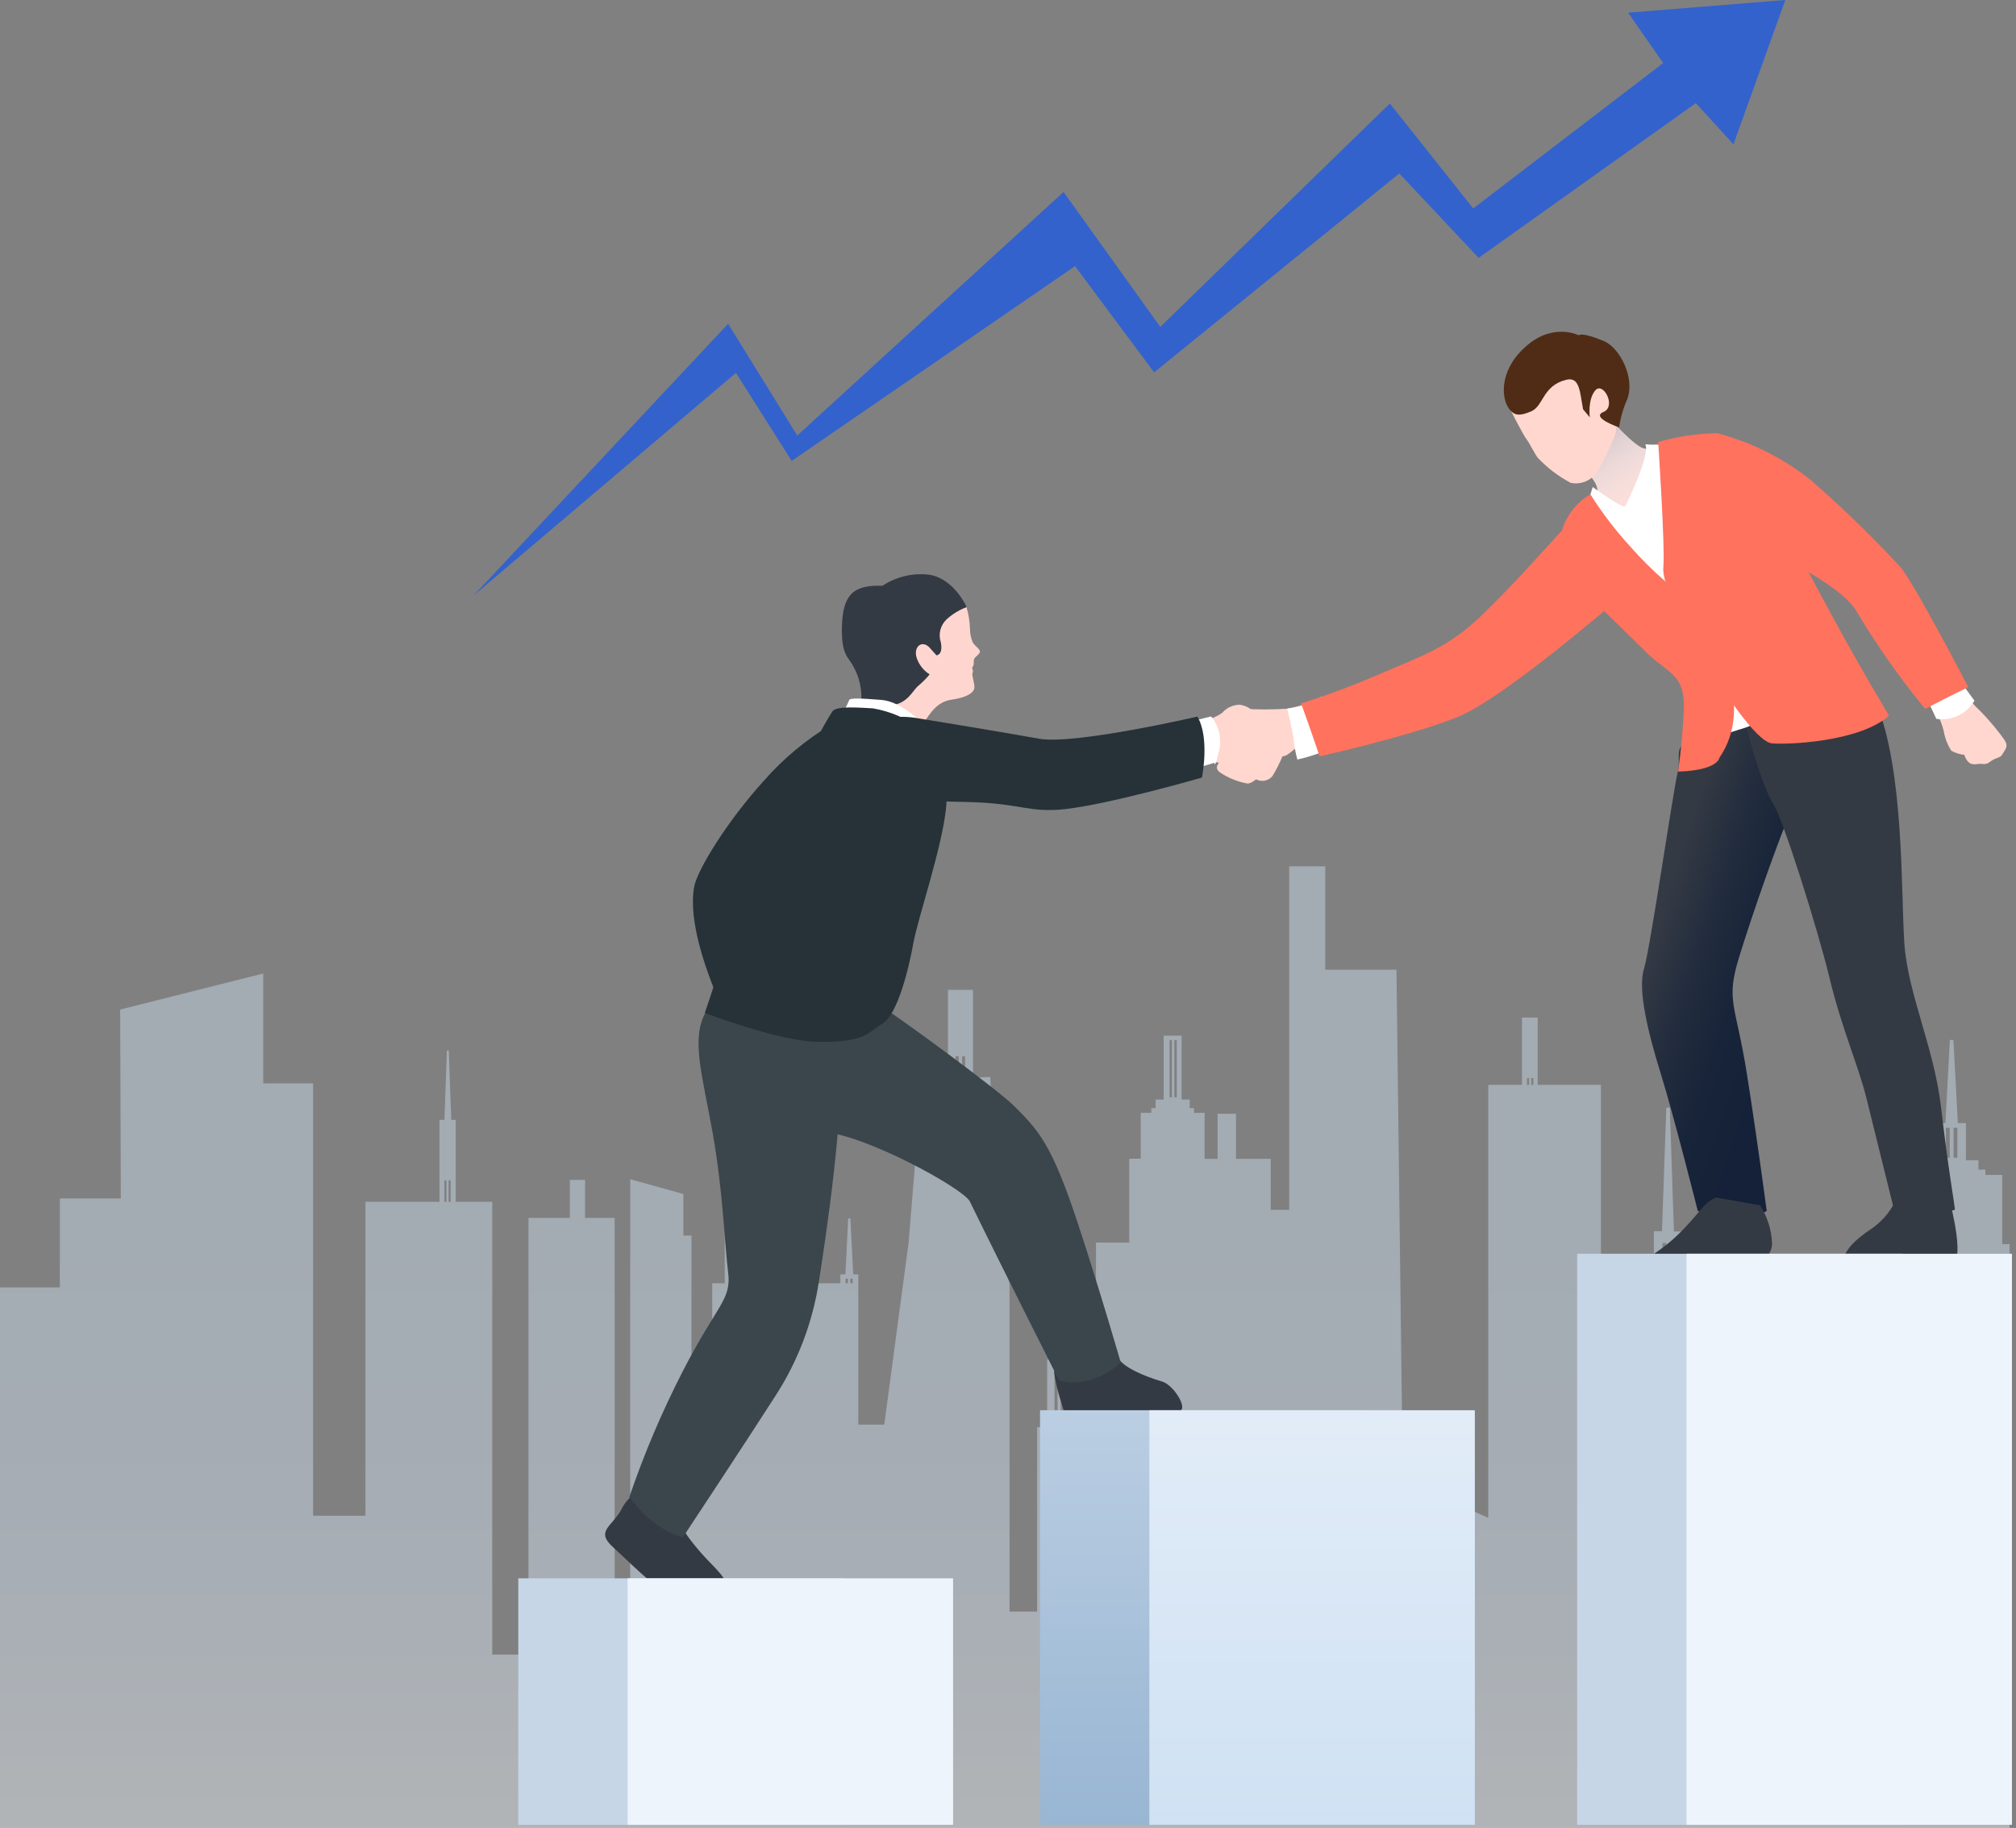
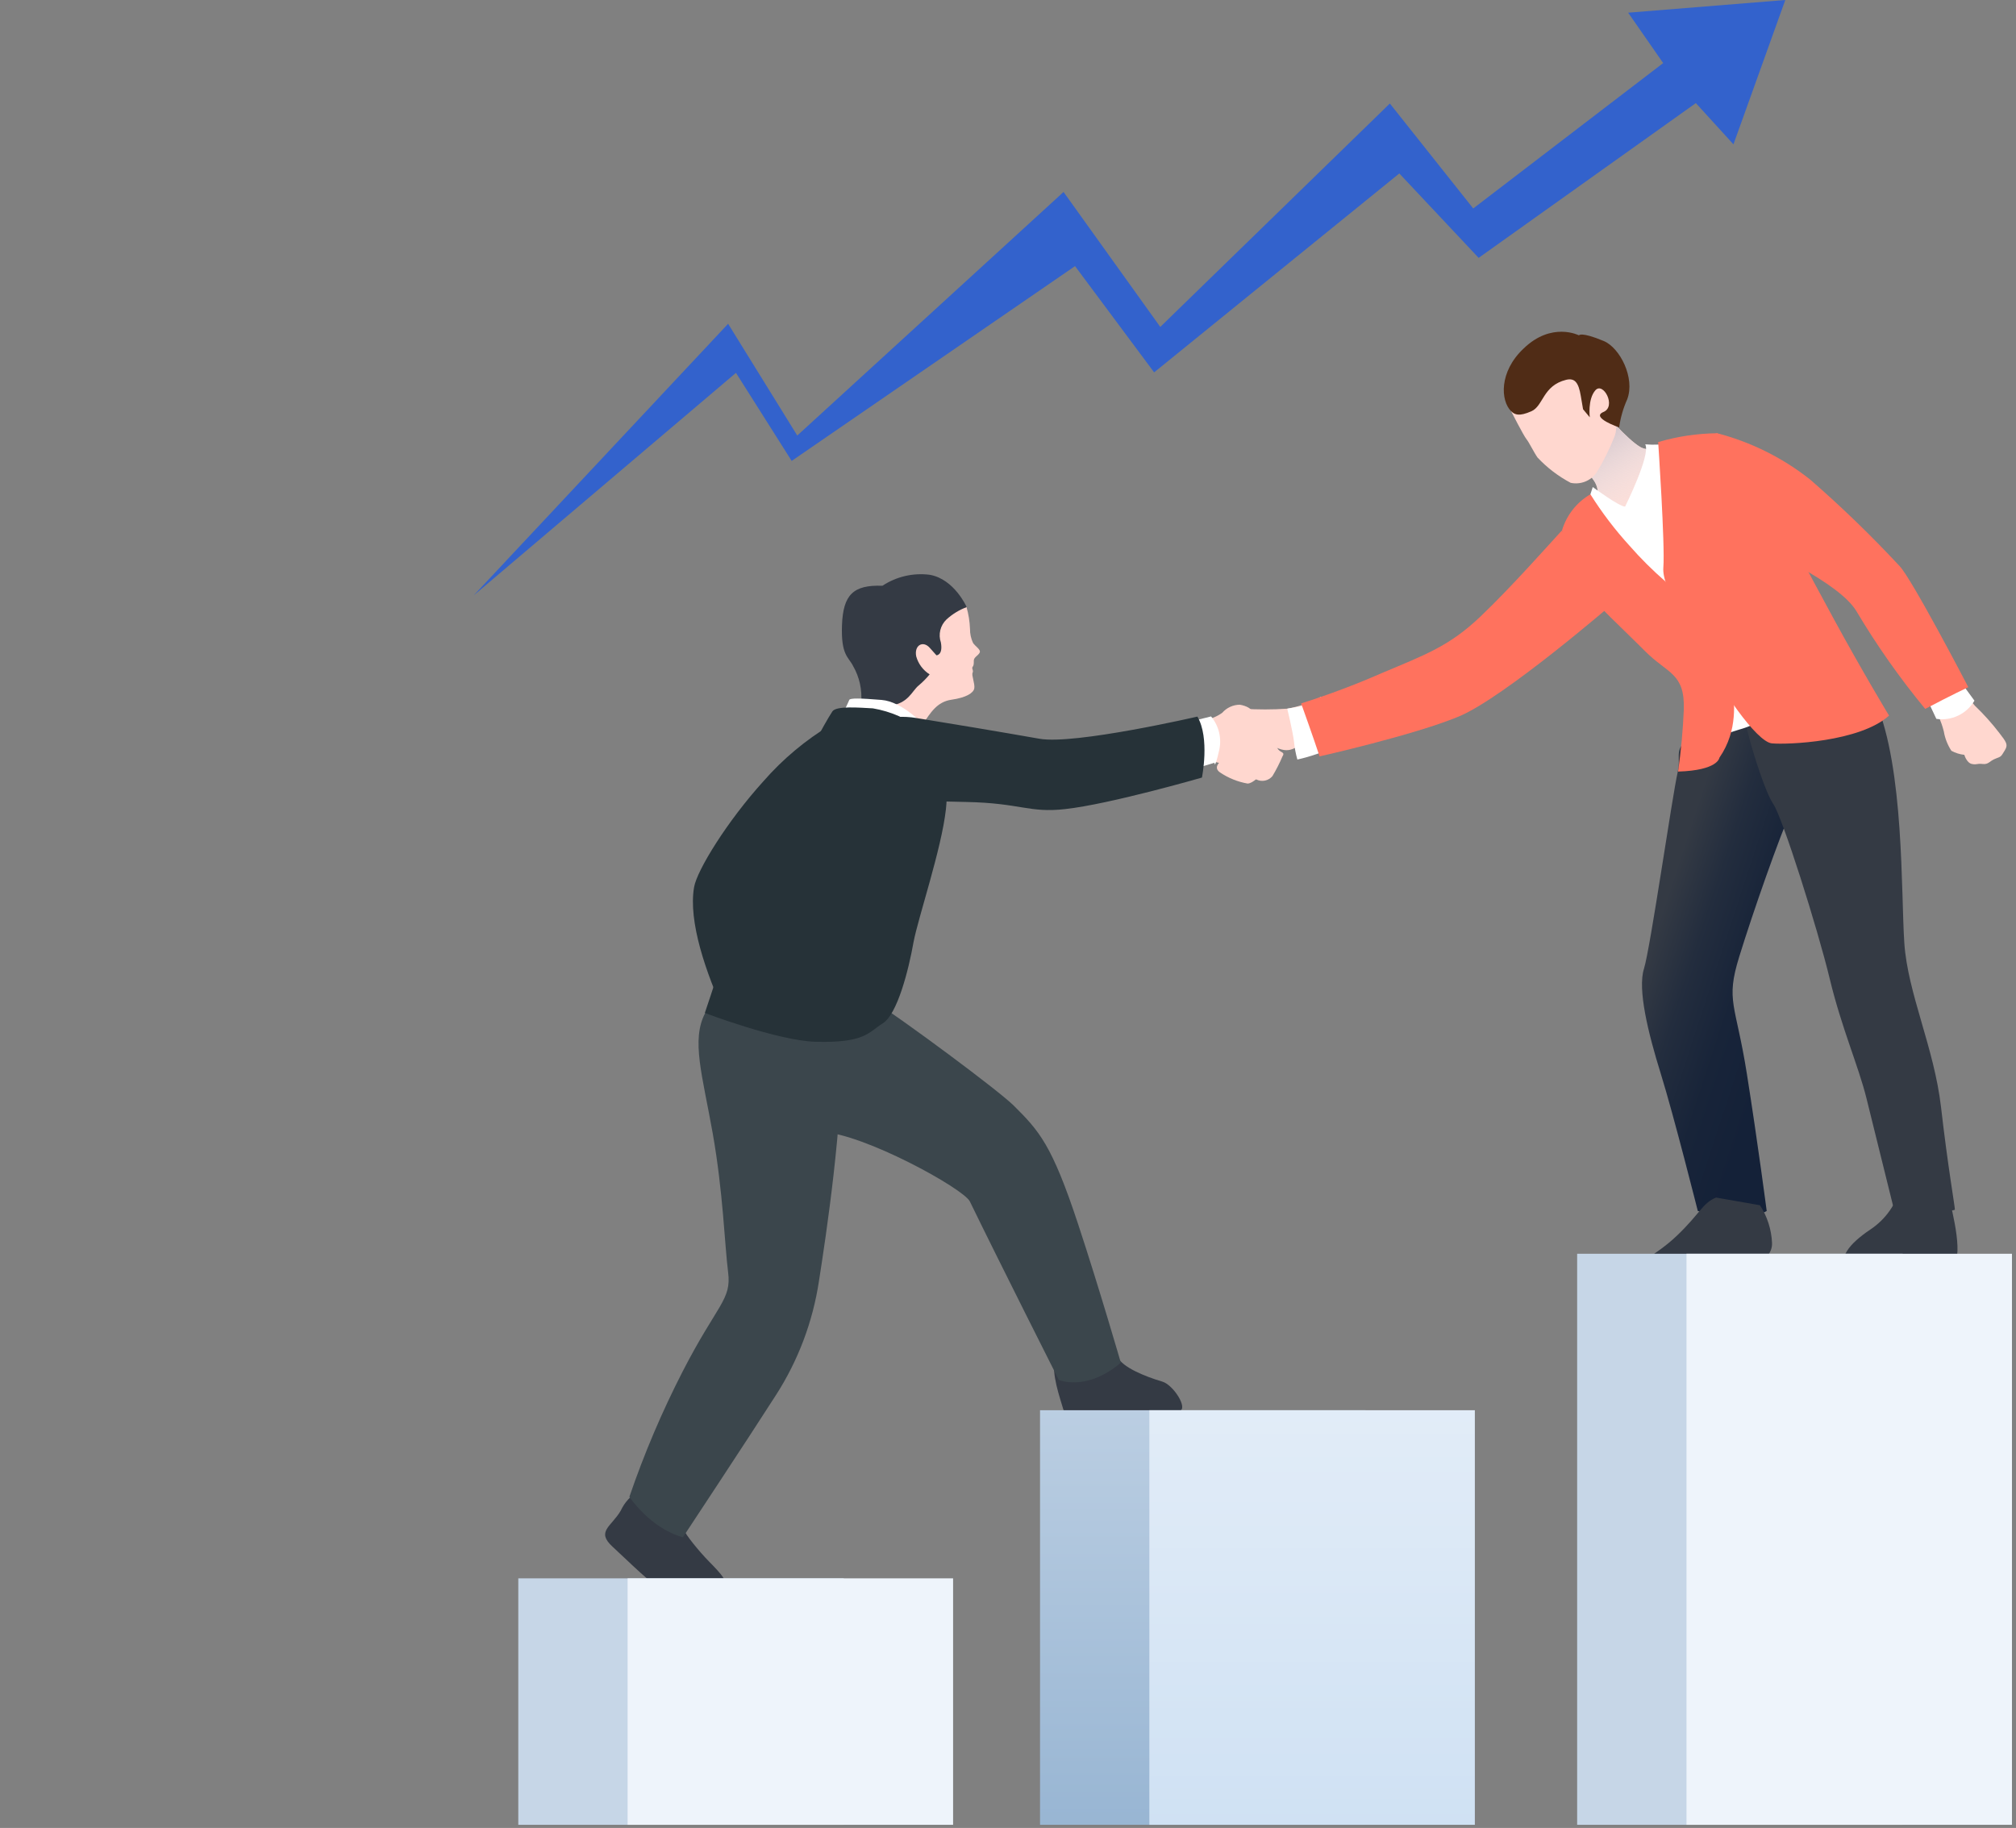
<svg xmlns="http://www.w3.org/2000/svg" width="354" height="321" viewBox="0 0 354 321" fill="none">
  <rect x="0" y="0" width="354" height="321" fill="#808080" stroke="none" />
-   <path opacity="0.45" d="M0 226.075V321H352.878V218.478H351.572V206.323H348.619V205.4H347.412V203.752H345.211V197.221H343.791L343.01 182.623H342.385L341.604 197.221H340.184V203.752H339.729V199.933L323.613 250.668L308.22 250.896V298.422L301.66 230.263H297.272V232.095H295.355V216.262H293.935L293.211 194.508H292.6L291.834 216.206H290.414V232.095H282.859V236.071L281.113 233.714V190.504H270.009V178.69H267.254V190.504H261.333V266.544L246.323 259.827L245.216 170.284H232.706V152.122H226.373V212.443H223.135V203.497H217.043V195.588H213.806V203.497H211.52V195.431H209.66V194.608H208.907V193.088H207.487V181.871H204.335V193.088H202.915V194.594H202.162V195.417H200.302V203.483H198.286V218.194H192.449V243.753H188.942V250.612H187.991V238.741H186.826L186.187 228.346H185.676L185.037 238.741H183.873V250.612H182.112V283.001H177.27V225.35L176.418 222.51V219.67H175.552L173.89 189.127L170.852 189.226V173.819H166.45V189.439L161.892 189.581L159.534 218.321L155.274 250.172H150.716V223.788H149.822L149.325 213.962H148.941L148.444 223.788H147.564V225.35H143.304V197.05H142.835V225.35H140.393V206.323H127.258V225.35H125.057V254.701H121.422V216.972H120.002V209.674L110.659 207.075V287.645H107.932V213.877H102.735V207.203H100.066V213.877H92.796V290.556H86.434V211.037H80.016V196.653H79.235L78.809 184.483H78.468L78.042 196.653H77.176V211.037H64.169V266.175H54.981V190.248H46.22V170.951L21.101 177.284L21.215 210.455H10.508V226.075H0ZM343.038 198.044H343.705V203.298H343.038V198.044ZM341.689 198.044H342.371V203.298H341.689V198.044ZM293.225 218.279H293.893V232.152H293.225V218.279ZM291.919 218.279H292.572V232.152H291.919V218.279ZM268.873 189.311H269.242V190.504H268.873V189.311ZM268.134 189.311H268.503V190.504H268.134V189.311ZM206.209 182.623H206.635V192.691H206.209V182.623ZM205.371 182.623H205.783V192.691H205.371V182.623ZM186.258 239.522H186.812V250.172H186.258V239.522ZM185.165 239.522H185.705V250.172H185.165V239.522ZM168.949 185.492H169.474V189.297H168.892L168.949 185.492ZM167.77 185.492H168.352V189.34H167.77V185.492ZM149.311 224.541H149.737V225.35H149.311V224.541ZM148.473 224.541H148.899V225.35H148.473V224.541ZM78.766 207.288H79.135V211.051H78.766V207.288ZM78.028 207.288H78.397V211.051H78.028V207.288Z" fill="url(#paint0_linear)" />
  <path d="M294.605 135.551C293.596 139.967 289.805 166.506 288.669 170.127C287.533 173.748 289.379 181.331 291.637 188.587C293.895 195.843 298.126 212.656 298.126 212.656C298.126 212.656 306.902 214.63 310.224 212.656C310.224 212.656 308.705 200.984 306.745 188.587C304.786 176.191 302.968 175.878 305.397 168.012C307.825 160.145 312.369 147.166 314.783 141.7C317.197 136.233 314.57 121.422 314.57 121.422C314.57 121.422 297.53 128.622 295.812 130.297C294.093 131.973 295.173 133.052 294.605 135.551Z" fill="url(#paint1_linear)" />
  <path d="M306.048 123.85C305.891 126.463 309.725 138.86 311.344 141.132C312.963 143.403 319.197 163.17 321.284 171.846C323.371 180.522 326.325 187.167 327.731 192.819C329.136 198.47 332.573 212.386 332.573 212.386C332.573 212.386 343.265 212.982 343.265 212.386C343.265 211.79 342.044 204.917 340.837 194.437C339.63 183.958 334.987 174.473 334.39 165.598C333.794 156.723 334.39 134.94 329.349 123.24C324.309 111.539 306.048 123.85 306.048 123.85Z" fill="url(#paint2_linear)" />
  <path d="M281.526 72.22C281.526 72.22 285.659 77.119 288.03 78.496C290.401 79.874 300.242 78.496 300.242 78.496C300.242 78.496 296.891 88.351 292.361 91.12C287.831 93.889 279.354 93.094 279.354 93.094C280.149 90.88 280.548 88.544 280.532 86.193C280.334 83.012 275.037 80.669 275.037 80.669L281.526 72.22Z" fill="#FFD7CF" />
  <path style="mix-blend-mode:multiply" d="M281.526 72.22C281.526 72.22 285.659 77.119 288.03 78.496C290.401 79.874 300.242 78.496 300.242 78.496C300.242 78.496 296.891 88.351 292.361 91.12C287.831 93.889 279.354 93.094 279.354 93.094C280.149 90.88 280.548 88.544 280.532 86.193C280.334 83.012 275.037 80.669 275.037 80.669L281.526 72.22Z" fill="url(#paint3_linear)" />
  <path d="M265.352 72.22C265.352 72.22 267.524 76.48 268.021 77.091C268.518 77.701 269.299 79.362 269.981 80.342C271.662 82.135 273.63 83.637 275.803 84.787C276.648 84.965 277.528 84.892 278.333 84.577C279.138 84.261 279.833 83.717 280.332 83.012C281.566 81.002 282.621 78.887 283.485 76.693C284.28 74.932 283.485 70.189 283.485 70.189C283.485 70.189 283.385 66.554 277.677 66.256C274.755 66.06 271.823 66.06 268.902 66.256L265.352 72.22Z" fill="#FFD7CF" />
  <path d="M265.355 72.22C265.994 72.845 266.775 73.157 268.905 72.22C271.035 71.283 270.878 67.719 275.01 66.697C276.516 66.341 277.183 67.151 277.581 69.536L277.978 71.865L279.157 73.285C279.157 73.285 278.759 70.119 280.137 68.542C281.514 66.966 283.885 71.382 281.557 72.348C279.228 73.314 284.311 75.06 284.311 75.06C284.549 73.354 285.027 71.69 285.731 70.119C287.151 66.384 284.453 61.059 281.599 59.881C277.581 58.205 277.254 58.887 277.254 58.887C277.254 58.887 272.454 56.43 267.527 61.215C263.196 65.291 263.48 70.374 265.355 72.22Z" fill="#502C16" />
  <path d="M279.268 86.803L279.68 85.525C279.68 85.525 284.309 88.962 285.36 88.962C285.36 88.962 289.904 79.845 288.896 78.028C290.447 78.161 292.009 78.085 293.539 77.801C295.127 77.433 296.779 77.433 298.367 77.801C298.367 77.801 303.11 97.68 306.546 103.886C309.982 110.091 313.802 115.572 313.802 115.572L314.612 121.422C312.442 124.721 309.138 127.111 305.325 128.139L298.481 130.297C299.373 124.027 297.778 117.657 294.036 112.547C287.788 104.482 277.096 91.986 277.096 91.986L279.268 86.803Z" fill="url(#paint4_linear)" />
  <path d="M211.478 126.463C212.609 126.277 213.683 125.835 214.617 125.171C215.001 124.73 215.474 124.376 216.005 124.131C216.536 123.887 217.113 123.757 217.698 123.751C218.82 123.921 220.055 124.546 219.828 125.171C219.601 125.796 216.988 126.364 216.505 127.131C215.77 128.037 215.281 129.118 215.085 130.269C214.949 131.497 214.678 132.707 214.276 133.875C213.23 133.425 212.079 133.277 210.953 133.449C209.121 133.691 211.478 126.463 211.478 126.463Z" fill="#FFD7CF" />
  <path d="M213.651 127.116C215.512 126.648 219.473 126.406 220.481 127.116C221.96 128.343 223.251 129.778 224.315 131.376C224.685 132.214 225.735 131.987 225.21 132.796C224.699 134 224.106 135.167 223.435 136.289C223.097 136.693 222.632 136.971 222.117 137.076C221.601 137.182 221.065 137.11 220.595 136.872C219.104 136.419 217.651 135.85 216.25 135.168C215.218 134.258 213.891 133.753 212.515 133.748C211.786 133.858 211.044 133.858 210.314 133.748C210.314 133.748 211.45 128.593 211.152 128.068C210.854 127.542 213.651 127.116 213.651 127.116Z" fill="#FFD7CF" />
-   <path d="M226.033 124.447C223.433 124.624 220.823 124.624 218.223 124.447C216.803 124.22 215.624 125.995 214.559 126.946C213.494 127.897 215.156 128.522 216.221 128.437C217.286 128.352 218.706 126.747 219.643 127.017C220.58 127.287 221.773 129.289 222.838 130.595C223.903 131.902 224.031 132.867 225.209 132.81C226.388 132.754 226.984 131.39 229.356 130.297C231.269 129.328 233.123 128.247 234.908 127.06L231.954 122.359C230.109 123.377 228.108 124.083 226.033 124.447V124.447Z" fill="#FFD7CF" />
+   <path d="M226.033 124.447C223.433 124.624 220.823 124.624 218.223 124.447C216.803 124.22 215.624 125.995 214.559 126.946C213.494 127.897 215.156 128.522 216.221 128.437C217.286 128.352 218.706 126.747 219.643 127.017C220.58 127.287 221.773 129.289 222.838 130.595C226.388 132.754 226.984 131.39 229.356 130.297C231.269 129.328 233.123 128.247 234.908 127.06L231.954 122.359C230.109 123.377 228.108 124.083 226.033 124.447V124.447Z" fill="#FFD7CF" />
  <path d="M231.36 123.51C229.472 123.865 226.035 124.447 226.035 124.447C226.035 124.447 226.987 128.338 227.228 130.297C227.331 131.339 227.526 132.37 227.81 133.378C230.102 132.869 232.327 132.097 234.441 131.078C236.578 129.508 238.523 127.692 240.235 125.668L231.36 123.51Z" fill="url(#paint5_linear)" />
  <path d="M274.226 93.193C272.409 95.153 265.451 103.048 259.955 108.273C254.46 113.499 250.3 114.961 242.603 118.213C237.992 120.234 233.275 122.006 228.475 123.524C228.475 123.524 230.718 129.772 231.712 132.825C231.712 132.825 248.155 129.133 256.122 125.838C264.088 122.544 283.371 105.859 283.371 105.859L274.226 93.193Z" fill="#FF725E" />
  <path d="M291.168 77.63C291.168 77.63 292.389 95.707 292.077 99.64C291.764 103.573 296.919 109.58 299.347 115.075C301.775 120.57 308.421 130.283 311.133 130.539C313.845 130.794 326.568 130.297 331.708 125.668C331.708 125.668 327.179 118.199 322.024 108.728C316.87 99.256 313.504 93.023 311.133 86.803C308.761 80.584 301.534 76.082 301.534 76.082C298.024 76.117 294.535 76.638 291.168 77.63V77.63Z" fill="#FF725E" />
  <path d="M279.267 86.803C281.282 90.006 283.577 93.024 286.126 95.82C288.085 98.059 290.197 100.161 292.445 102.111C292.445 102.111 298.636 109.935 300.652 112.959C302.669 115.984 304.373 118.213 304.373 120.67C304.373 123.126 305.338 128.082 301.916 133.066C301.916 133.066 301.717 135.281 294.66 135.494C295.18 131.883 295.517 128.248 295.668 124.603C295.867 118.142 292.828 118.341 288.824 114.308C284.819 110.275 280.304 106.243 277.72 102.821C275.135 99.398 274.283 93.136 274.283 93.136C275.076 90.467 276.859 88.201 279.267 86.803V86.803Z" fill="#FF725E" />
  <path d="M333.81 208.154C333.071 211.331 331.145 214.105 328.428 215.908C324.622 218.449 322.748 221.019 324.381 222.596C324.381 222.596 343.338 222.78 343.664 220.409C344.161 216.575 341.634 208.154 341.634 208.154H333.81Z" fill="url(#paint6_linear)" />
  <path d="M301.334 210.299C298.991 211.222 298.494 213.139 294.475 216.973C290.457 220.806 287.816 221.005 289.136 222.837C290.457 224.669 304.926 223.064 304.926 223.064C304.926 223.064 311.316 222.127 311.16 218.265C311.057 215.91 310.326 213.626 309.044 211.648L301.334 210.299Z" fill="url(#paint7_linear)" />
  <path d="M338.922 123.339C340.05 124.858 340.866 126.586 341.322 128.423C341.525 129.644 341.98 130.809 342.656 131.845C343.36 132.227 344.132 132.468 344.928 132.555C344.928 132.555 345.326 133.975 346.263 134.159C347.2 134.344 347.073 134.032 348.138 134.159C349.203 134.287 349.345 133.62 350.409 133.222C351.474 132.825 351.347 132.867 352.014 131.802C352.681 130.737 352.27 130.283 351.077 128.721C349.78 127.029 348.356 125.439 346.817 123.964C345.314 122.279 344.048 120.397 343.054 118.369L338.922 123.339Z" fill="#FFD7CF" />
  <path d="M337.615 121.152L340.015 126.236C341.321 126.432 342.656 126.232 343.848 125.663C345.04 125.093 346.035 124.18 346.703 123.041L341.719 116.225L337.615 121.152Z" fill="url(#paint8_linear)" />
  <path d="M301.534 76.082C307.484 77.629 313.045 80.401 317.864 84.219C323.346 88.992 328.574 94.049 333.526 99.37C335.642 101.486 345.624 120.67 345.624 120.67C345.624 120.67 342.6 122.09 338.056 124.489C333.589 119.076 329.544 113.327 325.958 107.293C322.947 102.324 310.21 96.459 303.11 93.236C296.01 90.012 291.779 78.525 301.534 76.082Z" fill="#FF725E" />
  <path d="M160.359 107.052C161.779 106.314 169.319 105.433 169.717 106.612C170.074 107.861 170.279 109.148 170.327 110.446C170.319 111.289 170.498 112.123 170.853 112.888C171.222 113.485 172.272 114.067 172.031 114.592C171.79 115.118 170.994 115.402 170.994 116.012C170.994 116.623 170.994 116.822 170.781 117.12C170.569 117.418 170.994 117.702 170.781 118.142C170.569 118.582 171.222 120.073 171.08 120.883C170.938 121.692 169.66 122.501 167.09 122.871C164.519 123.24 163.398 125.157 161.992 127.23C160.63 129.925 159.532 132.745 158.712 135.65L147.764 129.445C147.764 129.445 150.987 124.788 151.356 122.501C151.725 120.215 152.606 116.012 152.606 116.012L160.359 107.052Z" fill="#FFD6CF" />
  <path d="M140.253 186.386C141.228 188.007 142.517 189.417 144.045 190.533C145.117 191.187 146.04 192.057 146.757 193.088C146.845 193.884 146.777 194.69 146.558 195.46C146.558 195.46 147.765 196.383 147.524 197.306C147.282 198.229 147.098 197.987 146.814 199.038C146.53 200.089 145.877 199.947 145.096 200.785C144.315 201.623 144.414 201.509 143.207 201.736C142 201.963 141.702 201.41 140.722 199.706C139.62 197.894 138.67 195.994 137.882 194.026C136.889 191.972 135.623 190.061 134.119 188.346L140.253 186.386Z" fill="#FFD7CF" />
  <path d="M138.734 184.341L142.496 188.502C142.184 189.786 141.494 190.946 140.514 191.833C139.534 192.719 138.31 193.29 137.001 193.472L132.557 186.287L138.734 184.341Z" fill="url(#paint9_linear)" />
  <path d="M145.933 127.258C141.476 129.93 137.466 133.284 134.048 137.198C127.701 144.199 122.39 152.818 121.879 155.786C119.777 167.898 134.389 191.669 134.389 191.669C134.389 191.669 136.93 189.482 140.992 186.344C140.992 186.344 137.001 170.724 137.569 162.531C137.967 156.737 145.621 146.641 152.209 142.452C158.798 138.263 155.859 128.323 145.933 127.258Z" fill="#263238" />
  <path d="M154.95 102.863C149.824 102.679 148.049 104.439 147.85 109.764C147.651 115.089 149 115.345 149.795 116.949C150.919 118.902 151.415 121.152 151.215 123.396C152.771 124.068 154.491 124.261 156.157 123.95C159.508 123.552 160.104 121.38 161.283 120.4C161.997 119.805 162.653 119.145 163.242 118.426C162.093 117.704 161.252 116.581 160.885 115.274C160.488 113.314 162.064 112.434 163.242 113.74L164.435 115.075C164.435 115.075 165.614 115.075 165.216 112.831C164.976 112.134 164.94 111.382 165.114 110.665C165.288 109.947 165.663 109.295 166.196 108.784C167.228 107.839 168.434 107.101 169.746 106.612C169.746 106.612 167.588 101.685 163.242 100.932C160.336 100.565 157.395 101.25 154.95 102.863V102.863Z" fill="url(#paint10_linear)" />
  <path d="M185.265 238.698C184.541 241.084 186.16 245.571 186.685 247.403C187.211 249.234 189.185 248.638 193.97 248.468C198.755 248.297 205.514 248.113 207.105 247.758C208.695 247.403 206.068 243.199 204.094 242.617C200.828 241.652 197.122 240.061 196.284 238.357C195.447 236.653 192.55 236.753 192.55 236.753L185.265 238.698Z" fill="url(#paint11_linear)" />
  <path d="M133.622 173.053C129.575 176.659 129.362 183.944 131.819 190.589C134.276 197.235 136.902 198.456 144.286 198.768C151.67 199.081 169.164 208.708 170.3 210.98C175.611 221.9 185.92 242.319 185.92 242.319C185.92 242.319 190.762 244.435 196.811 239.295C196.811 239.295 193.034 226.245 189.314 214.97C184.699 200.998 182.498 198.612 177.954 194.097C175.114 191.342 159.054 179.4 152.494 175.168C145.934 170.937 138.365 168.807 133.622 173.053Z" fill="#3B464C" />
  <path d="M112.18 261.801C110.785 262.604 109.674 263.82 108.999 265.28C107.338 268.12 104.611 268.915 107.579 271.627C110.547 274.34 114.849 278.727 116.213 278.898C117.576 279.068 125.343 279.65 126.848 278.898C128.353 278.145 126.55 276.299 124.491 274.198C122.816 272.494 120.231 269.355 120.047 268.518C120.024 266.947 120.104 265.377 120.288 263.818L112.18 261.801Z" fill="url(#paint12_linear)" />
  <path d="M123.837 177.881C121.324 182.623 123.34 188.786 125.158 199.067C126.975 209.347 127.245 218.591 127.855 223.433C128.466 228.276 125.981 228.971 119.904 240.771C116.244 247.894 113.107 255.274 110.518 262.852C110.518 262.852 114.21 268.418 119.918 269.952C119.918 269.952 131.391 252.586 136.233 245.017C140.143 238.948 142.722 232.119 143.802 224.981C145.051 217.015 148.062 197.05 147.835 182.836C147.607 168.622 137.554 172.754 133.635 173.067C129.716 173.379 127.075 171.789 123.837 177.881Z" fill="#3B464C" />
  <path d="M147.836 125.668C147.836 125.668 149 123.268 149.128 122.913C149.256 122.558 151.173 122.615 154.808 122.913C158.443 123.211 162.064 127.173 162.064 127.173L156.938 130.326L147.836 125.668Z" fill="url(#paint13_linear)" />
  <path d="M153.273 124.39C156.439 124.926 159.421 126.244 161.949 128.224C162.957 129.232 167.103 132.967 166.095 142.14C165.314 149.126 161.253 161.04 160.415 165.427C159.549 170.34 157.575 178.094 155.019 179.698C152.463 181.303 151.867 183.191 143.12 182.936C136.545 182.737 123.766 177.881 123.766 177.881C123.766 177.881 125.47 172.882 127.372 166.791C132.555 150.489 143.063 129.687 146.159 124.93C146.826 123.921 150.83 124.262 153.273 124.39Z" fill="#263238" />
  <path d="M209.236 126.662L212.658 125.81C213.338 126.625 213.821 127.586 214.067 128.618C214.313 129.65 214.317 130.726 214.078 131.76C213.255 135.366 213.255 133.946 213.255 133.946L209.932 134.94L209.236 126.662Z" fill="url(#paint14_linear)" />
  <path d="M156.967 139.555C159.339 140.493 160.233 140.635 169.747 140.833C179.261 141.032 180.681 142.793 187.014 142.083C194.909 141.217 211.054 136.545 211.054 136.545C211.054 136.545 212.474 129.616 210.259 125.838C210.259 125.838 188.69 130.823 182.527 129.729C176.364 128.636 165.217 126.776 160.858 126.08C156.499 125.384 151.671 126.307 151.983 131.76C151.997 133.396 152.472 134.996 153.354 136.375C154.235 137.754 155.488 138.856 156.967 139.555V139.555Z" fill="#263238" />
  <path d="M214.219 135.636C215.677 136.623 217.327 137.291 219.061 137.596C219.998 137.596 221.305 136.176 221.66 135.636C222.015 135.097 221.248 134.756 220.765 134.699C220.282 134.642 220.353 133.279 219.53 133.378C218.706 133.478 218.976 132.754 217.982 132.81C216.988 132.867 217.4 132.328 216.448 132.271C215.497 132.214 214.943 133.151 214.219 133.804C213.495 134.458 213.495 135.139 214.219 135.636Z" fill="#FFD7CF" />
  <path d="M239.779 247.644H182.625V320.446H239.779V247.644Z" fill="url(#paint15_linear)" />
  <path d="M258.976 247.644H201.822V320.446H258.976V247.644Z" fill="url(#paint16_linear)" />
  <path d="M334.094 220.167H276.939V320.446H334.094V220.167Z" fill="url(#paint17_linear)" />
  <path d="M353.291 220.167H296.137V320.446H353.291V220.167Z" fill="url(#paint18_linear)" />
  <path d="M148.164 277.165H91.01V320.446H148.164V277.165Z" fill="url(#paint19_linear)" />
  <path d="M167.359 277.165H110.205V320.446H167.359V277.165Z" fill="url(#paint20_linear)" />
  <path d="M83.182 104.553L129.232 65.475L139.015 80.939L188.771 46.731L202.659 65.39L245.712 30.459L259.642 45.283L297.783 18.105L304.386 25.347L313.488 0L285.898 2.229L292.046 11.076L258.691 36.607L244.051 18.176L203.738 57.41L186.755 33.71L139.995 76.48L127.854 56.856L83.182 104.553Z" fill="#3362CC" />
  <defs>
    <linearGradient id="paint0_linear" x1="176.446" y1="344.075" x2="176.446" y2="214.26" gradientUnits="userSpaceOnUse">
      <stop stop-color="white" />
      <stop offset="0.15" stop-color="#F1F6FB" />
      <stop offset="0.42" stop-color="#DEEAF7" />
      <stop offset="0.7" stop-color="#D3E3F4" />
      <stop offset="1" stop-color="#CFE1F3" />
    </linearGradient>
    <linearGradient id="paint1_linear" x1="291.197" y1="162.076" x2="315.805" y2="170.142" gradientUnits="userSpaceOnUse">
      <stop stop-color="#343A44" />
      <stop offset="0.3" stop-color="#232D3E" />
      <stop offset="0.64" stop-color="#182439" />
      <stop offset="1" stop-color="#142138" />
    </linearGradient>
    <linearGradient id="paint2_linear" x1="8129.41" y1="24726.3" x2="9103.52" y2="24726.3" gradientUnits="userSpaceOnUse">
      <stop stop-color="#343A44" />
      <stop offset="0.3" stop-color="#232D3E" />
      <stop offset="0.64" stop-color="#182439" />
      <stop offset="1" stop-color="#142138" />
    </linearGradient>
    <linearGradient id="paint3_linear" x1="293.099" y1="90.623" x2="282.847" y2="75.642" gradientUnits="userSpaceOnUse">
      <stop stop-color="white" stop-opacity="0" />
      <stop offset="0.24" stop-color="#F7F3F4" stop-opacity="0.22" />
      <stop offset="0.77" stop-color="#E1D6DA" stop-opacity="0.76" />
      <stop offset="0.99" stop-color="#D8C9CE" />
    </linearGradient>
    <linearGradient id="paint4_linear" x1="7396.1" y1="11540.2" x2="8387.26" y2="11540.2" gradientUnits="userSpaceOnUse">
      <stop stop-color="white" />
      <stop offset="0.15" stop-color="#F1F6FB" />
      <stop offset="0.42" stop-color="#DEEAF7" />
      <stop offset="0.7" stop-color="#D3E3F4" />
      <stop offset="1" stop-color="#CFE1F3" />
    </linearGradient>
    <linearGradient id="paint5_linear" x1="2481.38" y1="2403.21" x2="2481.38" y2="2471.8" gradientUnits="userSpaceOnUse">
      <stop stop-color="white" />
      <stop offset="0.15" stop-color="#F1F6FB" />
      <stop offset="0.42" stop-color="#DEEAF7" />
      <stop offset="0.7" stop-color="#D3E3F4" />
      <stop offset="1" stop-color="#CFE1F3" />
    </linearGradient>
    <linearGradient id="paint6_linear" x1="4764" y1="4479.26" x2="5043.76" y2="4479.26" gradientUnits="userSpaceOnUse">
      <stop stop-color="#343A44" />
      <stop offset="0.3" stop-color="#232D3E" />
      <stop offset="0.64" stop-color="#182439" />
      <stop offset="1" stop-color="#142138" />
    </linearGradient>
    <linearGradient id="paint7_linear" x1="4056.19" y1="4683.03" x2="4387.87" y2="4740.56" gradientUnits="userSpaceOnUse">
      <stop stop-color="#343A44" />
      <stop offset="0.3" stop-color="#232D3E" />
      <stop offset="0.64" stop-color="#182439" />
      <stop offset="1" stop-color="#142138" />
    </linearGradient>
    <linearGradient id="paint8_linear" x1="2449.72" y1="2429.69" x2="2507.88" y2="2429.69" gradientUnits="userSpaceOnUse">
      <stop stop-color="white" />
      <stop offset="0.15" stop-color="#F1F6FB" />
      <stop offset="0.42" stop-color="#DEEAF7" />
      <stop offset="0.7" stop-color="#D3E3F4" />
      <stop offset="1" stop-color="#CFE1F3" />
    </linearGradient>
    <linearGradient id="paint9_linear" x1="1857.17" y1="2366.79" x2="1833" y2="2425.95" gradientUnits="userSpaceOnUse">
      <stop stop-color="white" />
      <stop offset="0.15" stop-color="#F1F6FB" />
      <stop offset="0.42" stop-color="#DEEAF7" />
      <stop offset="0.7" stop-color="#D3E3F4" />
      <stop offset="1" stop-color="#CFE1F3" />
    </linearGradient>
    <linearGradient id="paint10_linear" x1="2312.23" y1="5291.8" x2="2649.96" y2="5291.8" gradientUnits="userSpaceOnUse">
      <stop stop-color="#343A44" />
      <stop offset="0.3" stop-color="#232D3E" />
      <stop offset="0.64" stop-color="#182439" />
      <stop offset="1" stop-color="#142138" />
    </linearGradient>
    <linearGradient id="paint11_linear" x1="3177.38" y1="3948.71" x2="3177.38" y2="4049.17" gradientUnits="userSpaceOnUse">
      <stop stop-color="#343A44" />
      <stop offset="0.3" stop-color="#232D3E" />
      <stop offset="0.64" stop-color="#182439" />
      <stop offset="1" stop-color="#142138" />
    </linearGradient>
    <linearGradient id="paint12_linear" x1="1733.74" y1="5999.48" x2="1733.74" y2="6214.39" gradientUnits="userSpaceOnUse">
      <stop stop-color="#343A44" />
      <stop offset="0.3" stop-color="#232D3E" />
      <stop offset="0.64" stop-color="#182439" />
      <stop offset="1" stop-color="#142138" />
    </linearGradient>
    <linearGradient id="paint13_linear" x1="1642.93" y1="1886.39" x2="1634.56" y2="1918.73" gradientUnits="userSpaceOnUse">
      <stop stop-color="white" />
      <stop offset="0.15" stop-color="#F1F6FB" />
      <stop offset="0.42" stop-color="#DEEAF7" />
      <stop offset="0.7" stop-color="#D3E3F4" />
      <stop offset="1" stop-color="#CFE1F3" />
    </linearGradient>
    <linearGradient id="paint14_linear" x1="938.193" y1="2245.17" x2="907.321" y2="2280.32" gradientUnits="userSpaceOnUse">
      <stop stop-color="white" />
      <stop offset="0.15" stop-color="#F1F6FB" />
      <stop offset="0.42" stop-color="#DEEAF7" />
      <stop offset="0.7" stop-color="#D3E3F4" />
      <stop offset="1" stop-color="#CFE1F3" />
    </linearGradient>
    <linearGradient id="paint15_linear" x1="211.195" y1="223.788" x2="211.195" y2="339.928" gradientUnits="userSpaceOnUse">
      <stop stop-color="#C6D6E7" />
      <stop offset="1" stop-color="#8FAFCF" />
    </linearGradient>
    <linearGradient id="paint16_linear" x1="230.392" y1="205.797" x2="230.392" y2="321.937" gradientUnits="userSpaceOnUse">
      <stop stop-color="#EEF4FB" />
      <stop offset="0.31" stop-color="#E3EDF8" />
      <stop offset="1" stop-color="#CFE1F3" />
    </linearGradient>
    <linearGradient id="paint17_linear" x1="21835.5" y1="31778.9" x2="21835.5" y2="43076.3" gradientUnits="userSpaceOnUse">
      <stop stop-color="#C6D6E7" />
      <stop offset="1" stop-color="#8FAFCF" />
    </linearGradient>
    <linearGradient id="paint18_linear" x1="22627.4" y1="30843.3" x2="22627.4" y2="42140.7" gradientUnits="userSpaceOnUse">
      <stop stop-color="#EEF4FB" />
      <stop offset="0.31" stop-color="#E3EDF8" />
      <stop offset="1" stop-color="#CFE1F3" />
    </linearGradient>
    <linearGradient id="paint19_linear" x1="14165.2" y1="16204.5" x2="14165.2" y2="18309.3" gradientUnits="userSpaceOnUse">
      <stop stop-color="#C6D6E7" />
      <stop offset="1" stop-color="#8FAFCF" />
    </linearGradient>
    <linearGradient id="paint20_linear" x1="14957.1" y1="15858.3" x2="14957.1" y2="17963" gradientUnits="userSpaceOnUse">
      <stop stop-color="#EEF4FB" />
      <stop offset="0.31" stop-color="#E3EDF8" />
      <stop offset="1" stop-color="#CFE1F3" />
    </linearGradient>
  </defs>
</svg>